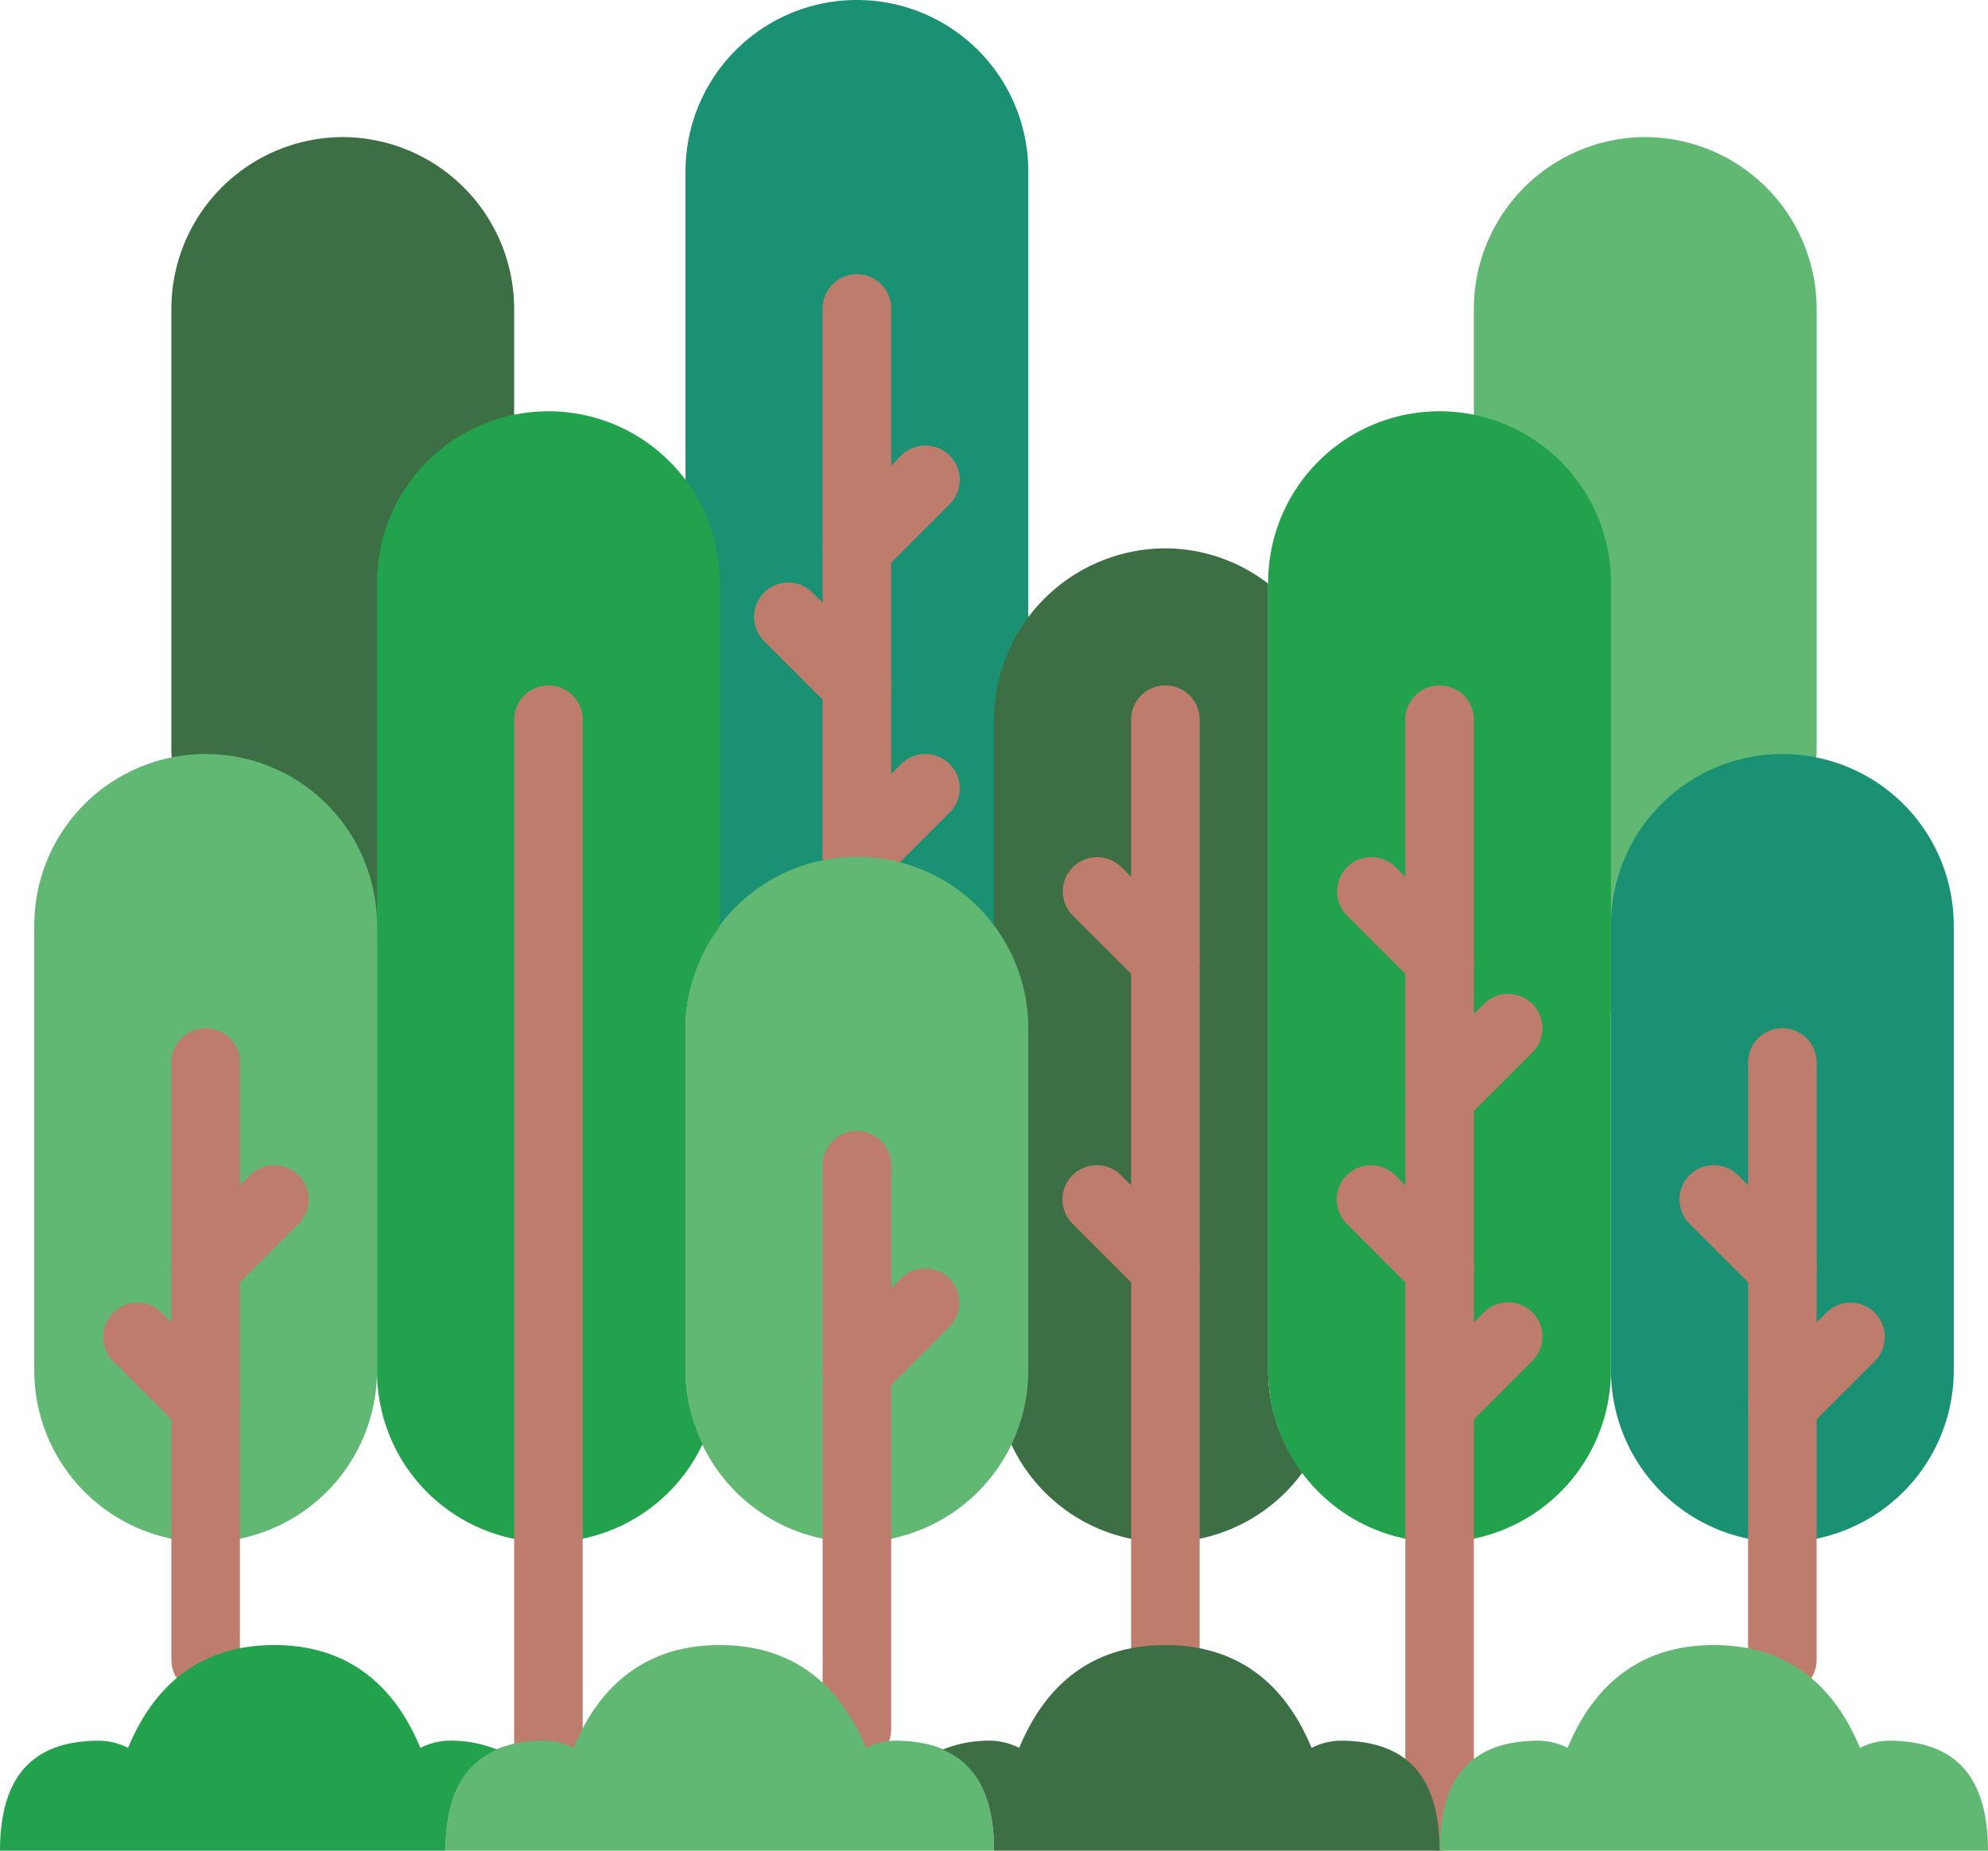
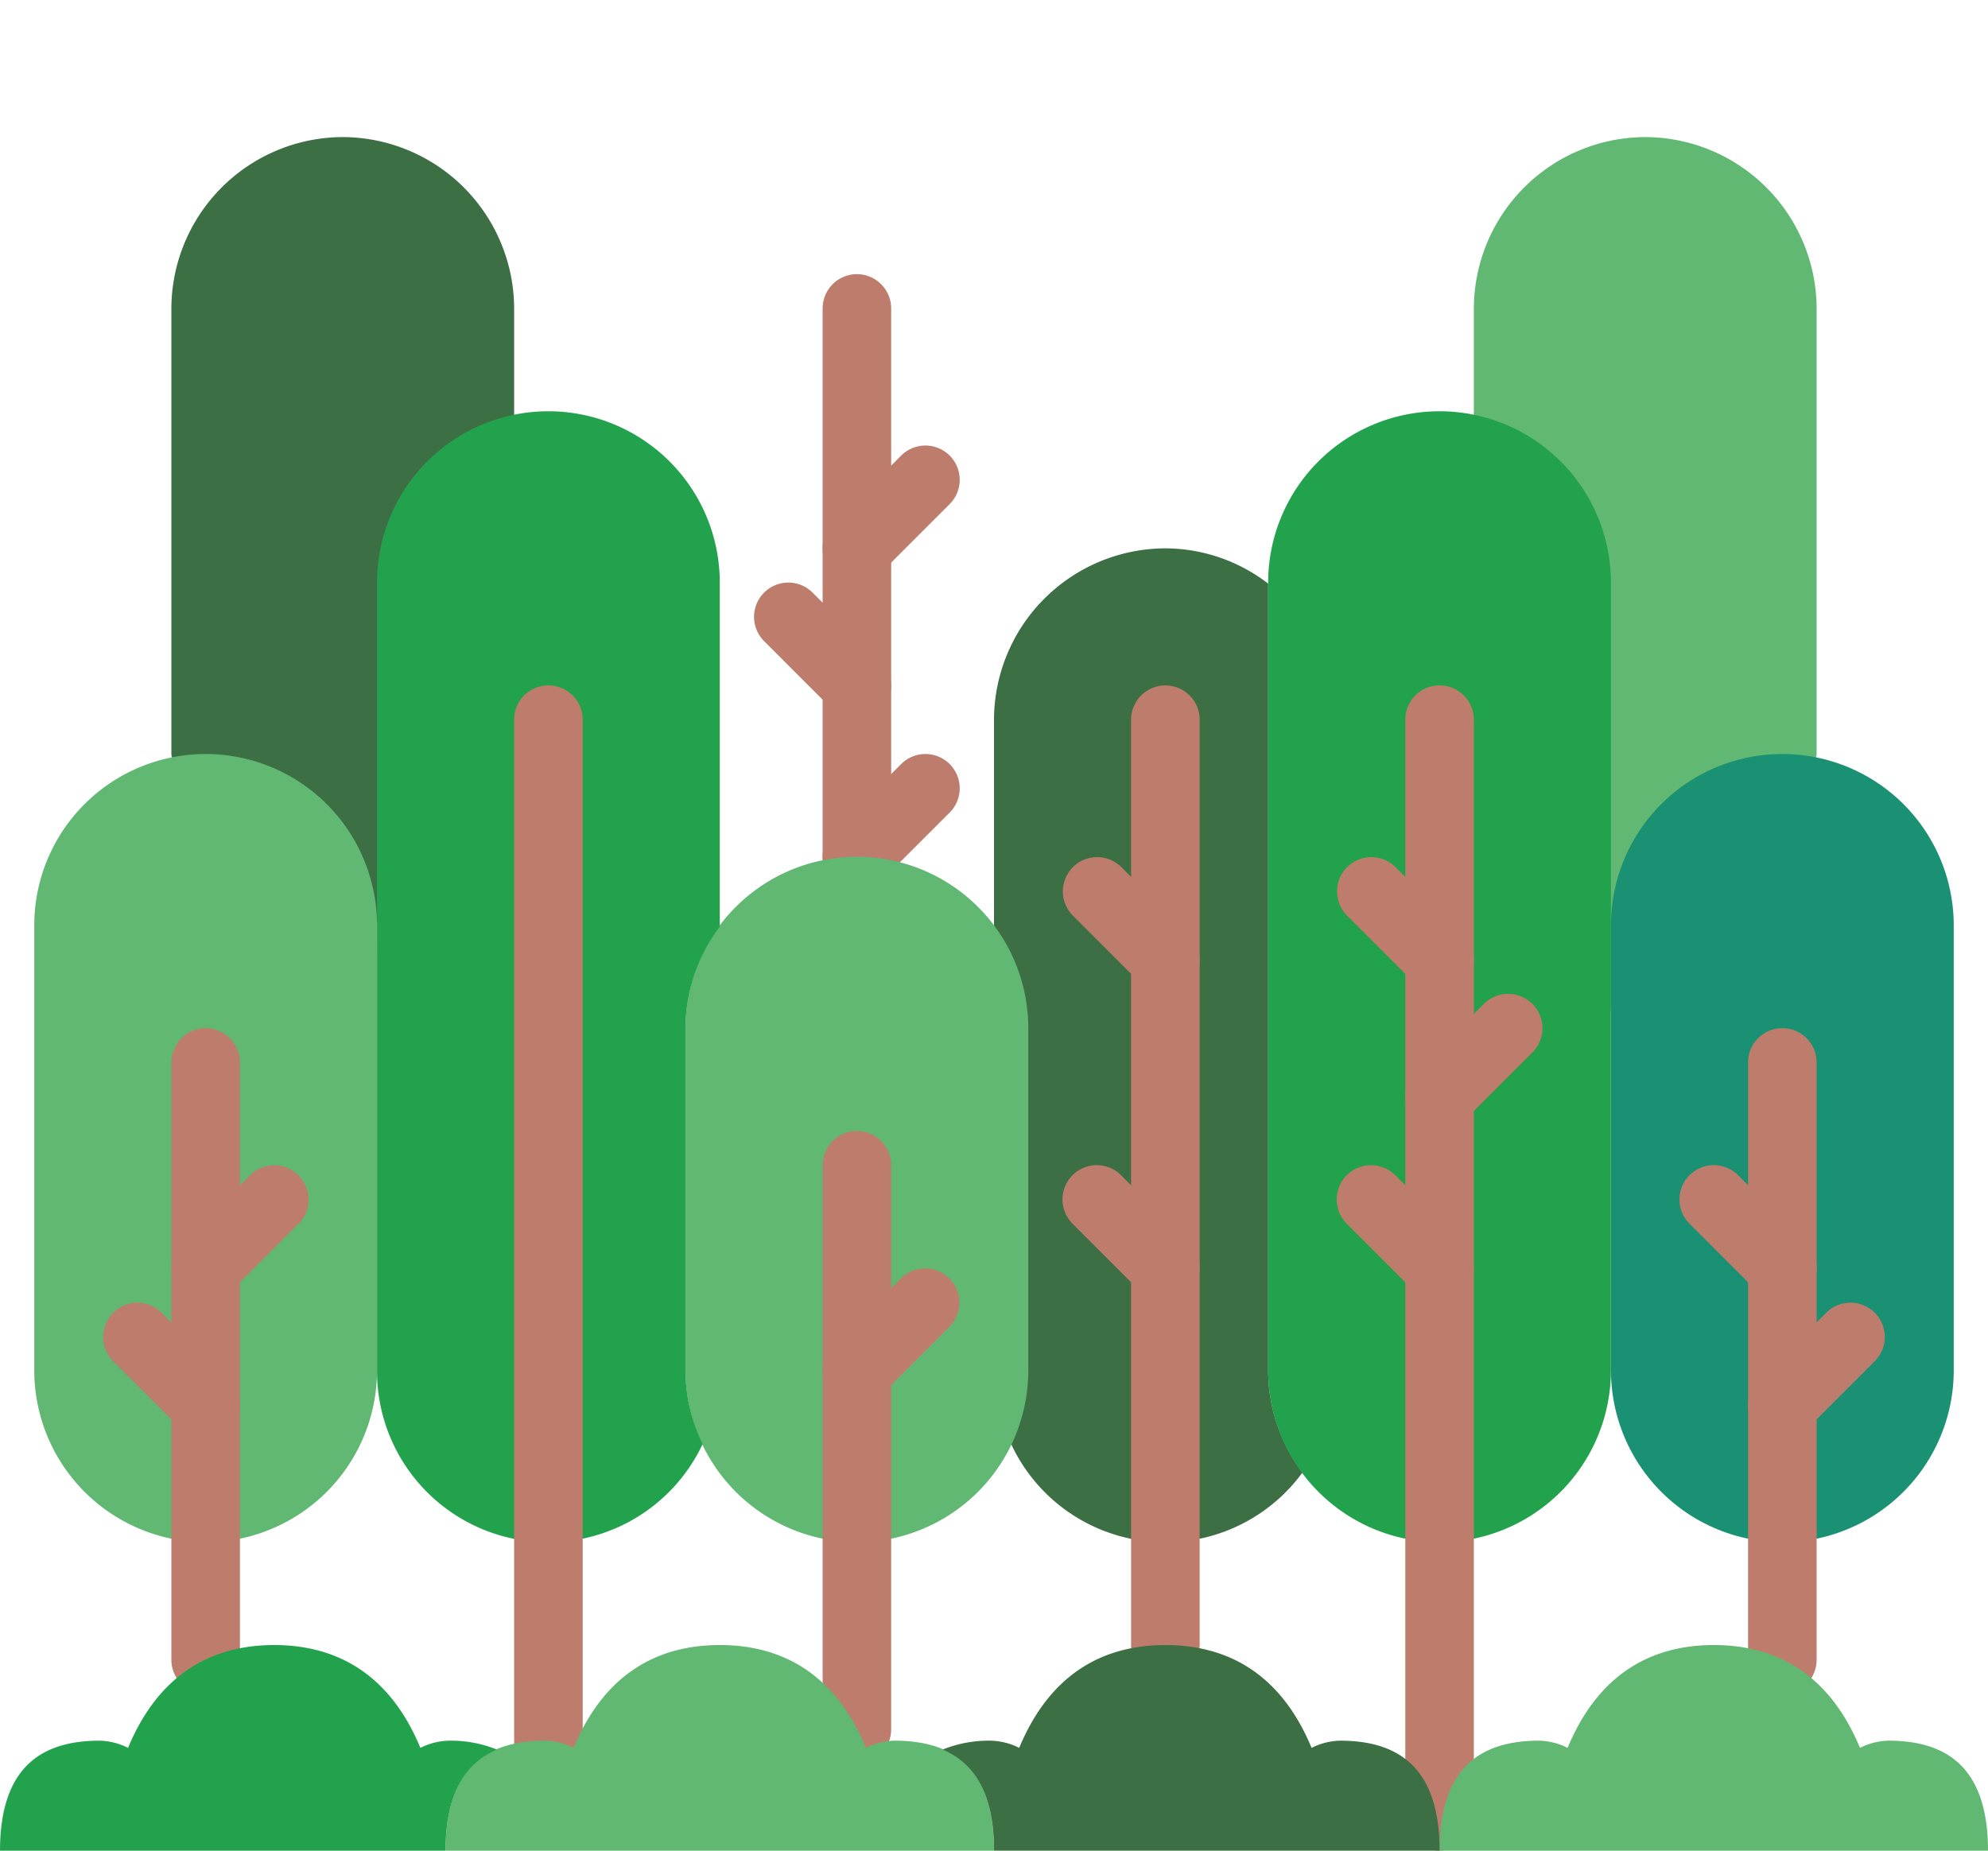
<svg xmlns="http://www.w3.org/2000/svg" width="122.859" height="114.387" viewBox="0 0 122.859 114.387">
  <defs>
    <style>.a{fill:#1a9172;}.b{fill:#be7c6d;}.c{fill:#3d6f44;}.d{fill:#61b872;}.e{fill:#23a24d;}</style>
  </defs>
-   <path class="a" d="M199.852,46.6c0-2.356-3.432-6.633-2.118-8.4V10.591a10.591,10.591,0,0,0-21.183,0V29.732c1.313,1.765,0,8.084,0,10.437V61.43c1.934-2.6,9.24-4.319,12.709-4.319a10.556,10.556,0,0,1,8.474,4.319Zm0,0" transform="translate(-134.186)" />
  <path class="b" d="M213.982,108.749a2.118,2.118,0,0,1-2.118-2.117V72.739a2.118,2.118,0,1,1,4.236,0v33.892A2.118,2.118,0,0,1,213.982,108.749Zm0,0" transform="translate(-161.025 -53.675)" />
  <path class="b" d="M213.979,202.677a2.118,2.118,0,0,1-1.5-3.615l4.237-4.237a2.118,2.118,0,1,1,2.995,3l-4.237,4.236A2.109,2.109,0,0,1,213.979,202.677Zm0,0" transform="translate(-161.022 -147.602)" />
  <path class="b" d="M213.979,123.231a2.118,2.118,0,0,1-1.5-3.616l4.237-4.237a2.118,2.118,0,0,1,2.995,3l-4.237,4.237A2.113,2.113,0,0,1,213.979,123.231Zm0,0" transform="translate(-161.022 -87.22)" />
  <path class="b" d="M200.559,158.54a2.112,2.112,0,0,1-1.5-.621l-4.237-4.237a2.118,2.118,0,1,1,3-2.995l4.236,4.237a2.118,2.118,0,0,1-1.5,3.615Zm0,0" transform="translate(-147.602 -114.057)" />
  <path class="c" d="M54.729,35.309A10.623,10.623,0,0,0,44.137,45.9V73.438c0,.072.022.14.022.214.68-.138,1.379,20.969,2.1,20.969,5.753,0,10.454-9.963,10.57-4.237.007,0,.015-6.569.021-6.571L65.32,96.738V45.9A10.623,10.623,0,0,0,54.729,35.309Zm0,0" transform="translate(-33.546 -26.836)" />
  <path class="d" d="M390.177,35.309A10.623,10.623,0,0,0,379.586,45.9v6.571L381.7,98.855c.007,0,.015,0,.022,0,.116-5.725,11.171-14.828,16.925-14.828.718,0,1.417-10.515,2.1-10.377,0-.074.022-.142.022-.214V45.9A10.623,10.623,0,0,0,390.177,35.309Zm0,0" transform="translate(-288.501 -26.836)" />
  <path class="c" d="M266.236,192.08V143.423a10.48,10.48,0,0,0-6.355-2.181,10.622,10.622,0,0,0-10.591,10.591v12.786c1.313,1.764-2.118,3.923-2.118,6.278V192.08c0,1.623,3.837,3.146,3.178,4.523a10.5,10.5,0,0,0,18.005,1.757A10.481,10.481,0,0,1,266.236,192.08Zm0,0" transform="translate(-187.861 -107.35)" />
  <path class="d" d="M19.419,242.927A10.623,10.623,0,0,1,8.828,232.335V204.8a10.591,10.591,0,1,1,21.182,0v27.537A10.622,10.622,0,0,1,19.419,242.927Zm0,0" transform="translate(-6.71 -147.605)" />
  <path class="b" d="M46.254,308.61a2.118,2.118,0,0,1-1.5-3.616l4.237-4.237a2.118,2.118,0,1,1,3,3l-4.237,4.237A2.115,2.115,0,0,1,46.254,308.61Zm0,0" transform="translate(-33.545 -228.115)" />
  <path class="b" d="M32.836,343.919a2.113,2.113,0,0,1-1.5-.621L27.1,339.062a2.118,2.118,0,0,1,2.995-2.995l4.237,4.237a2.118,2.118,0,0,1-1.5,3.615Zm0,0" transform="translate(-20.126 -254.952)" />
-   <path class="b" d="M134.529,308.61a2.118,2.118,0,0,1-1.5-3.616l4.237-4.237a2.118,2.118,0,1,1,2.995,3l-4.236,4.237A2.117,2.117,0,0,1,134.529,308.61Zm0,0" transform="translate(-100.637 -228.115)" />
  <path class="b" d="M121.112,343.919a2.111,2.111,0,0,1-1.5-.621l-4.237-4.237a2.118,2.118,0,0,1,3-2.995l4.237,4.237a2.118,2.118,0,0,1-1.5,3.615Zm0,0" transform="translate(-87.22 -254.952)" />
  <path class="b" d="M134.529,229.161a2.118,2.118,0,0,1-1.5-3.616l4.237-4.236a2.118,2.118,0,0,1,2.995,2.995l-4.236,4.237A2.113,2.113,0,0,1,134.529,229.161Zm0,0" transform="translate(-100.637 -167.731)" />
  <path class="b" d="M121.112,264.472a2.111,2.111,0,0,1-1.5-.62l-4.237-4.236a2.118,2.118,0,0,1,3-3l4.237,4.237a2.118,2.118,0,0,1-1.5,3.615Zm0,0" transform="translate(-87.22 -194.57)" />
  <path class="d" d="M187.143,263.056a10.623,10.623,0,0,1-10.592-10.592V231.282a10.591,10.591,0,0,1,21.183,0v21.182A10.623,10.623,0,0,1,187.143,263.056Zm0,0" transform="translate(-134.186 -167.734)" />
  <path class="b" d="M213.979,335.091a2.118,2.118,0,0,1-1.5-3.615l4.237-4.237a2.118,2.118,0,0,1,2.995,2.995l-4.237,4.237A2.109,2.109,0,0,1,213.979,335.091Zm0,0" transform="translate(-161.022 -248.242)" />
  <path class="b" d="M46.255,305.984a2.12,2.12,0,0,1-2.118-2.118V266.947a2.118,2.118,0,1,1,4.237,0v36.919A2.119,2.119,0,0,1,46.255,305.984Zm0,0" transform="translate(-33.546 -201.28)" />
  <path class="a" d="M425.49,242.927a10.623,10.623,0,0,0,10.591-10.592V204.8a10.591,10.591,0,0,0-21.182,0v27.537A10.622,10.622,0,0,0,425.49,242.927Zm0,0" transform="translate(-315.34 -147.605)" />
  <path class="b" d="M438.905,308.61a2.115,2.115,0,0,1-1.5-.621l-4.237-4.237a2.118,2.118,0,1,1,3-3l4.237,4.237a2.118,2.118,0,0,1-1.5,3.616Zm0,0" transform="translate(-328.755 -228.115)" />
  <path class="b" d="M452.322,343.919a2.118,2.118,0,0,1-1.5-3.615l4.237-4.237a2.118,2.118,0,0,1,2.995,2.995L453.82,343.3A2.113,2.113,0,0,1,452.322,343.919Zm0,0" transform="translate(-342.173 -254.952)" />
  <path class="e" d="M337.212,175.833A10.623,10.623,0,0,0,347.8,165.241V116.522a10.591,10.591,0,1,0-21.183,0v48.719A10.623,10.623,0,0,0,337.212,175.833Zm0,0" transform="translate(-248.245 -80.511)" />
  <g transform="translate(65.665 42.365)">
    <path class="b" d="M364.048,248.572a2.12,2.12,0,0,1-2.118-2.118V178.669a2.118,2.118,0,1,1,4.237,0v67.785A2.119,2.119,0,0,1,364.048,248.572Zm0,0" transform="translate(-340.747 -176.551)" />
    <path class="b" d="M350.629,308.61a2.117,2.117,0,0,1-1.5-.621l-4.236-4.237a2.118,2.118,0,0,1,2.995-3l4.237,4.237a2.118,2.118,0,0,1-1.5,3.616Zm0,0" transform="translate(-327.327 -270.48)" />
-     <path class="b" d="M364.047,343.919a2.118,2.118,0,0,1-1.5-3.615l4.237-4.237a2.118,2.118,0,1,1,3,2.995l-4.237,4.237A2.111,2.111,0,0,1,364.047,343.919Zm0,0" transform="translate(-340.746 -297.317)" />
    <path class="b" d="M350.629,229.161a2.113,2.113,0,0,1-1.5-.621l-4.236-4.237a2.118,2.118,0,0,1,2.995-2.995l4.237,4.236a2.118,2.118,0,0,1-1.5,3.616Zm0,0" transform="translate(-327.327 -210.096)" />
    <path class="b" d="M364.047,264.472a2.118,2.118,0,0,1-1.5-3.615l4.237-4.237a2.118,2.118,0,0,1,3,3l-4.237,4.236A2.111,2.111,0,0,1,364.047,264.472Zm0,0" transform="translate(-340.746 -236.935)" />
    <path class="b" d="M293.427,237.98a2.119,2.119,0,0,1-2.118-2.118V178.669a2.118,2.118,0,1,1,4.237,0v57.193A2.119,2.119,0,0,1,293.427,237.98Zm0,0" transform="translate(-287.072 -176.551)" />
    <path class="b" d="M280.008,308.61a2.113,2.113,0,0,1-1.5-.621l-4.237-4.237a2.118,2.118,0,1,1,2.995-3l4.237,4.237a2.118,2.118,0,0,1-1.5,3.616Zm0,0" transform="translate(-273.652 -270.48)" />
    <path class="b" d="M280.008,229.161a2.109,2.109,0,0,1-1.5-.621l-4.237-4.237a2.118,2.118,0,0,1,2.995-2.995l4.237,4.236a2.118,2.118,0,0,1-1.5,3.616Zm0,0" transform="translate(-273.652 -210.096)" />
    <path class="b" d="M452.325,305.984a2.119,2.119,0,0,1-2.118-2.118V266.947a2.118,2.118,0,0,1,4.237,0v36.919A2.12,2.12,0,0,1,452.325,305.984Zm0,0" transform="translate(-407.841 -243.645)" />
  </g>
  <path class="e" d="M116.166,165.241V144.059a10.476,10.476,0,0,1,2.118-6.278V116.522a10.591,10.591,0,1,0-21.183,0v48.719a10.564,10.564,0,0,0,20.124,4.523A10.436,10.436,0,0,1,116.166,165.241Zm0,0" transform="translate(-73.801 -80.511)" />
  <path class="b" d="M134.532,243.918a2.119,2.119,0,0,1-2.118-2.118V178.669a2.118,2.118,0,1,1,4.237,0V241.8A2.12,2.12,0,0,1,134.532,243.918Zm0,0" transform="translate(-100.64 -134.186)" />
  <path class="b" d="M213.982,330.41a2.119,2.119,0,0,1-2.118-2.118V293.427a2.118,2.118,0,1,1,4.236,0v34.864A2.117,2.117,0,0,1,213.982,330.41Zm0,0" transform="translate(-161.025 -221.406)" />
  <path class="d" d="M376.92,429.633a4.136,4.136,0,0,1,1.75.445c1.923-4.637,5.249-6.355,9.034-6.355s7.109,1.718,9.034,6.355a4.137,4.137,0,0,1,1.75-.445c3.4,0,6.162,1.451,6.162,6.8H370.758C370.758,431.084,373.516,429.633,376.92,429.633Zm0,0" transform="translate(-281.791 -322.046)" />
  <path class="d" d="M120.92,429.633a4.136,4.136,0,0,1,1.75.445c1.923-4.637,5.249-6.355,9.034-6.355s7.109,1.718,9.034,6.355a4.136,4.136,0,0,1,1.75-.445c3.4,0,6.162,1.451,6.162,6.8H114.758C114.758,431.084,117.516,429.633,120.92,429.633Zm0,0" transform="translate(-87.221 -322.046)" />
  <path class="e" d="M30.715,430.184a7.613,7.613,0,0,0-2.984-.551,4.136,4.136,0,0,0-1.75.445c-1.925-4.637-5.249-6.355-9.034-6.355s-7.109,1.718-9.034,6.355a4.136,4.136,0,0,0-1.75-.445c-3.4,0-6.162,1.451-6.162,6.8H27.537C27.537,432.8,28.827,430.986,30.715,430.184Zm0,0" transform="translate(0 -322.046)" />
  <path class="c" d="M267.311,429.633a4.129,4.129,0,0,0-1.749.445c-1.923-4.637-5.249-6.355-9.035-6.355s-7.109,1.718-9.034,6.355a4.133,4.133,0,0,0-1.75-.445,7.613,7.613,0,0,0-2.984.551c1.888.8,3.178,2.611,3.178,6.249h27.537C273.473,431.084,270.715,429.633,267.311,429.633Zm0,0" transform="translate(-184.506 -322.046)" />
</svg>